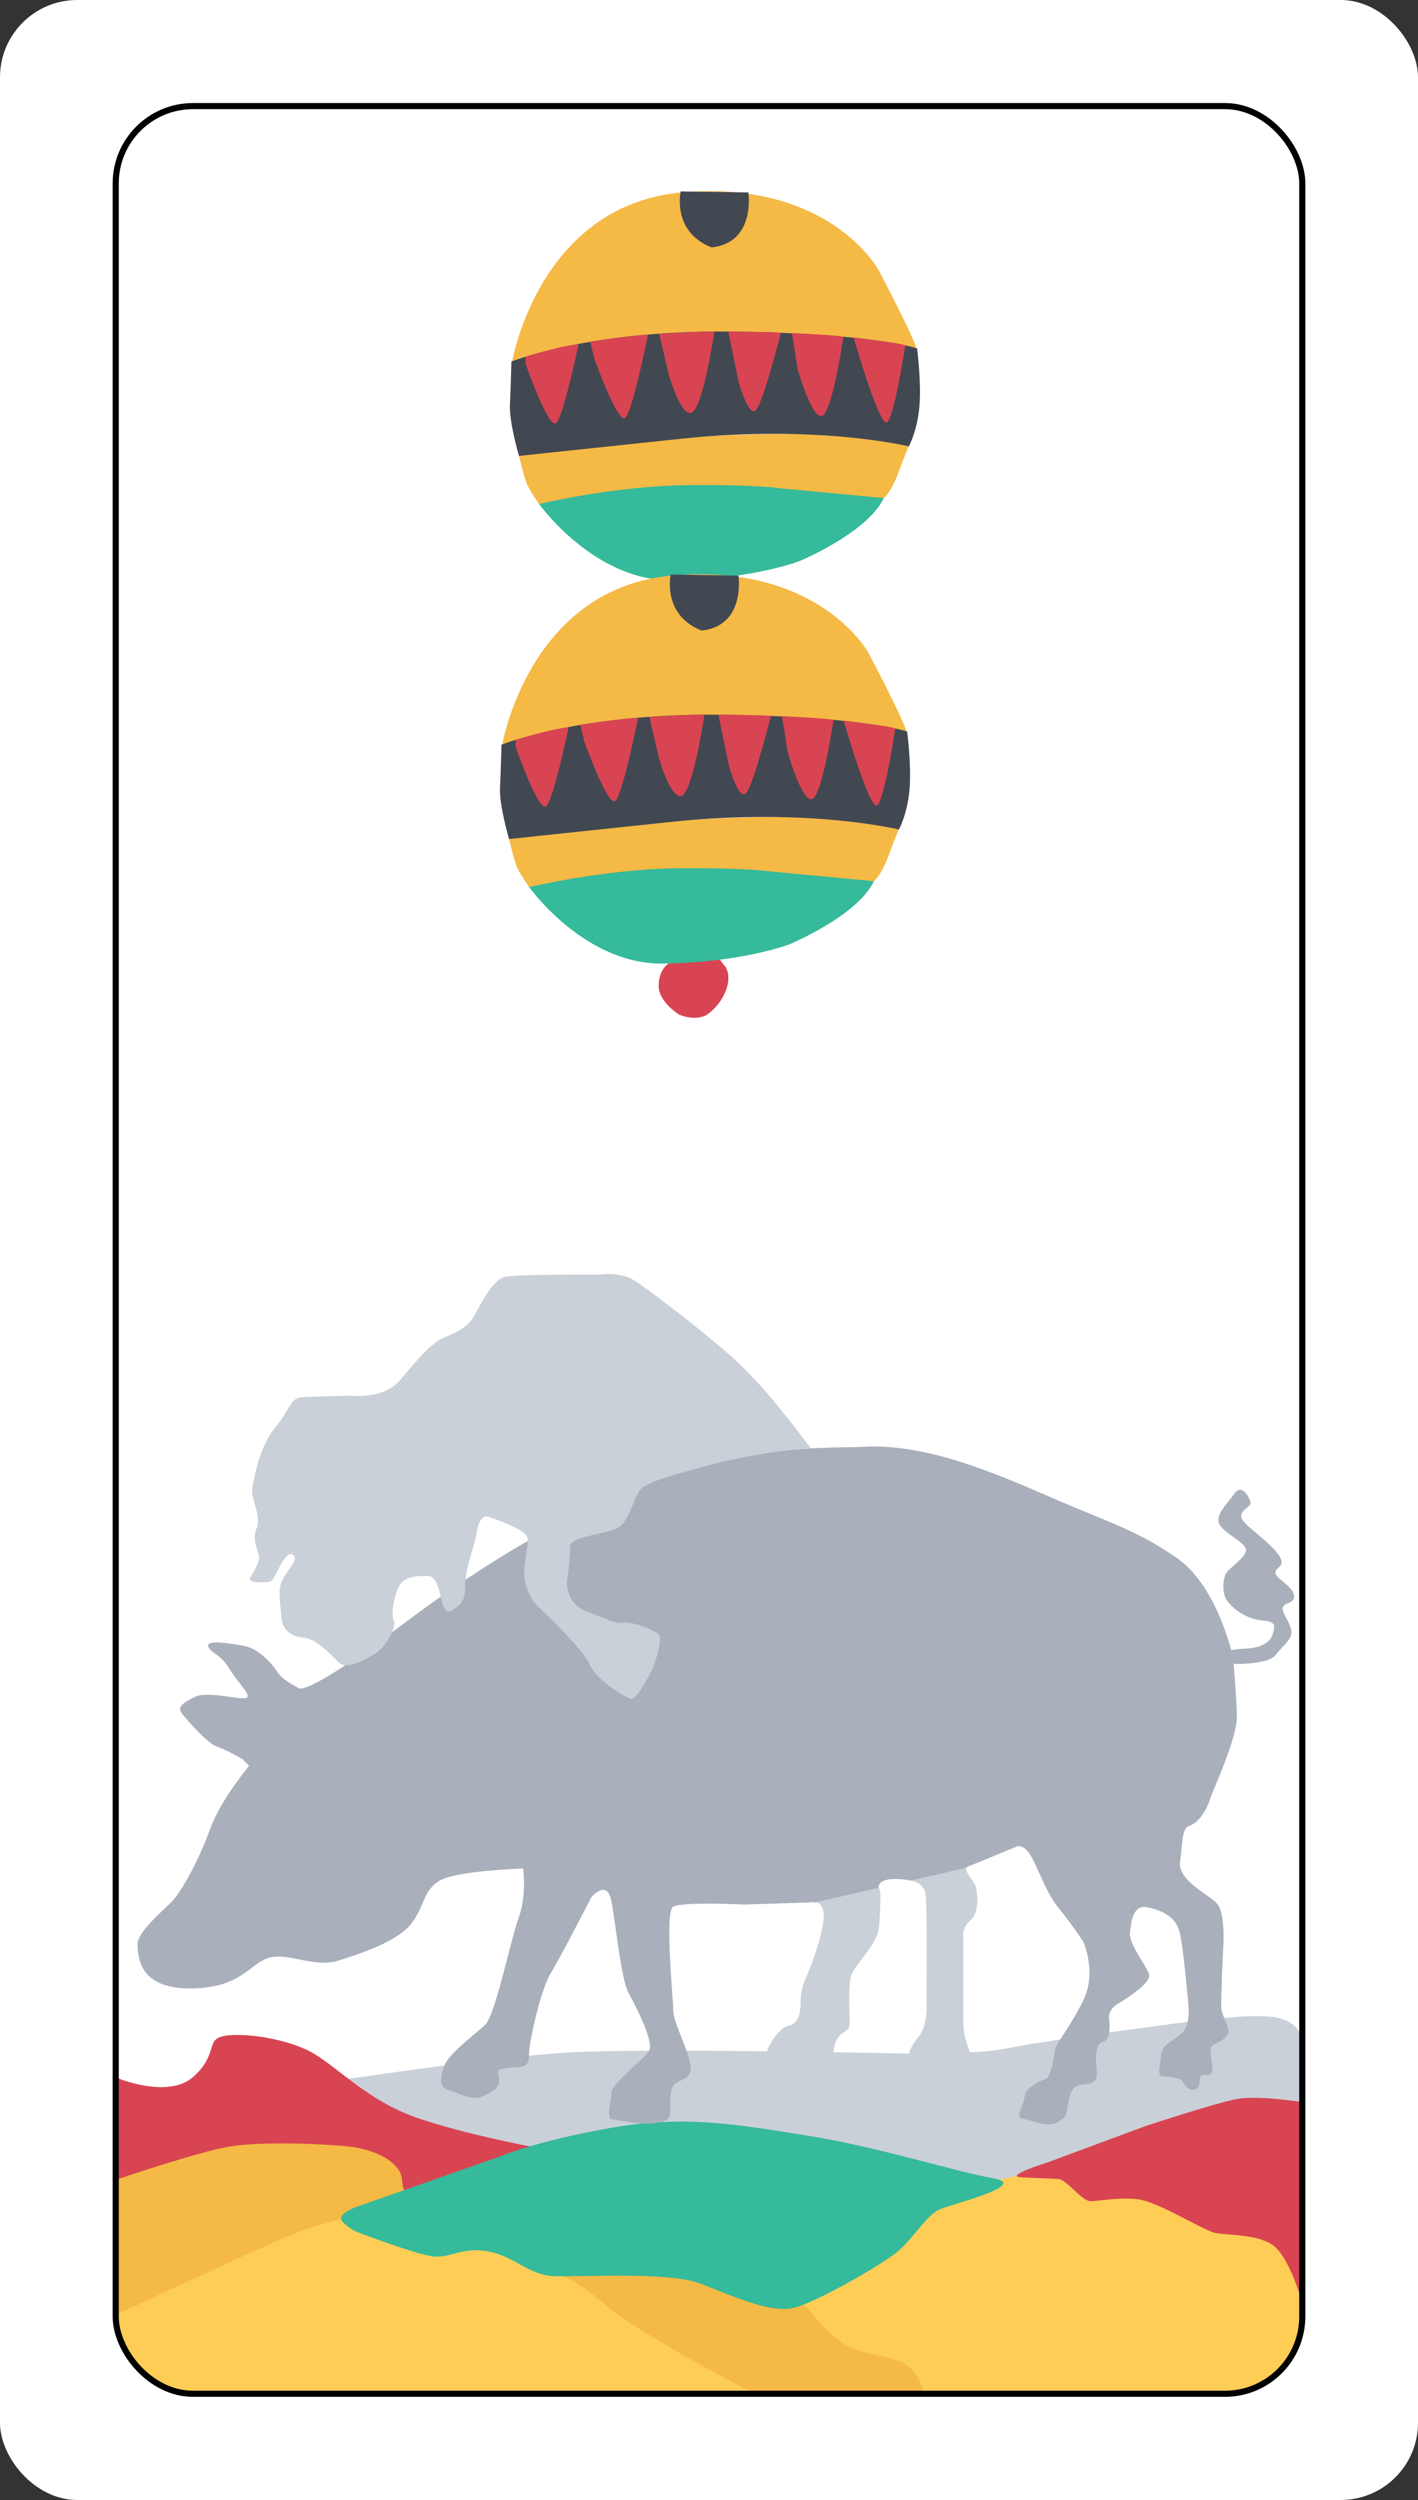
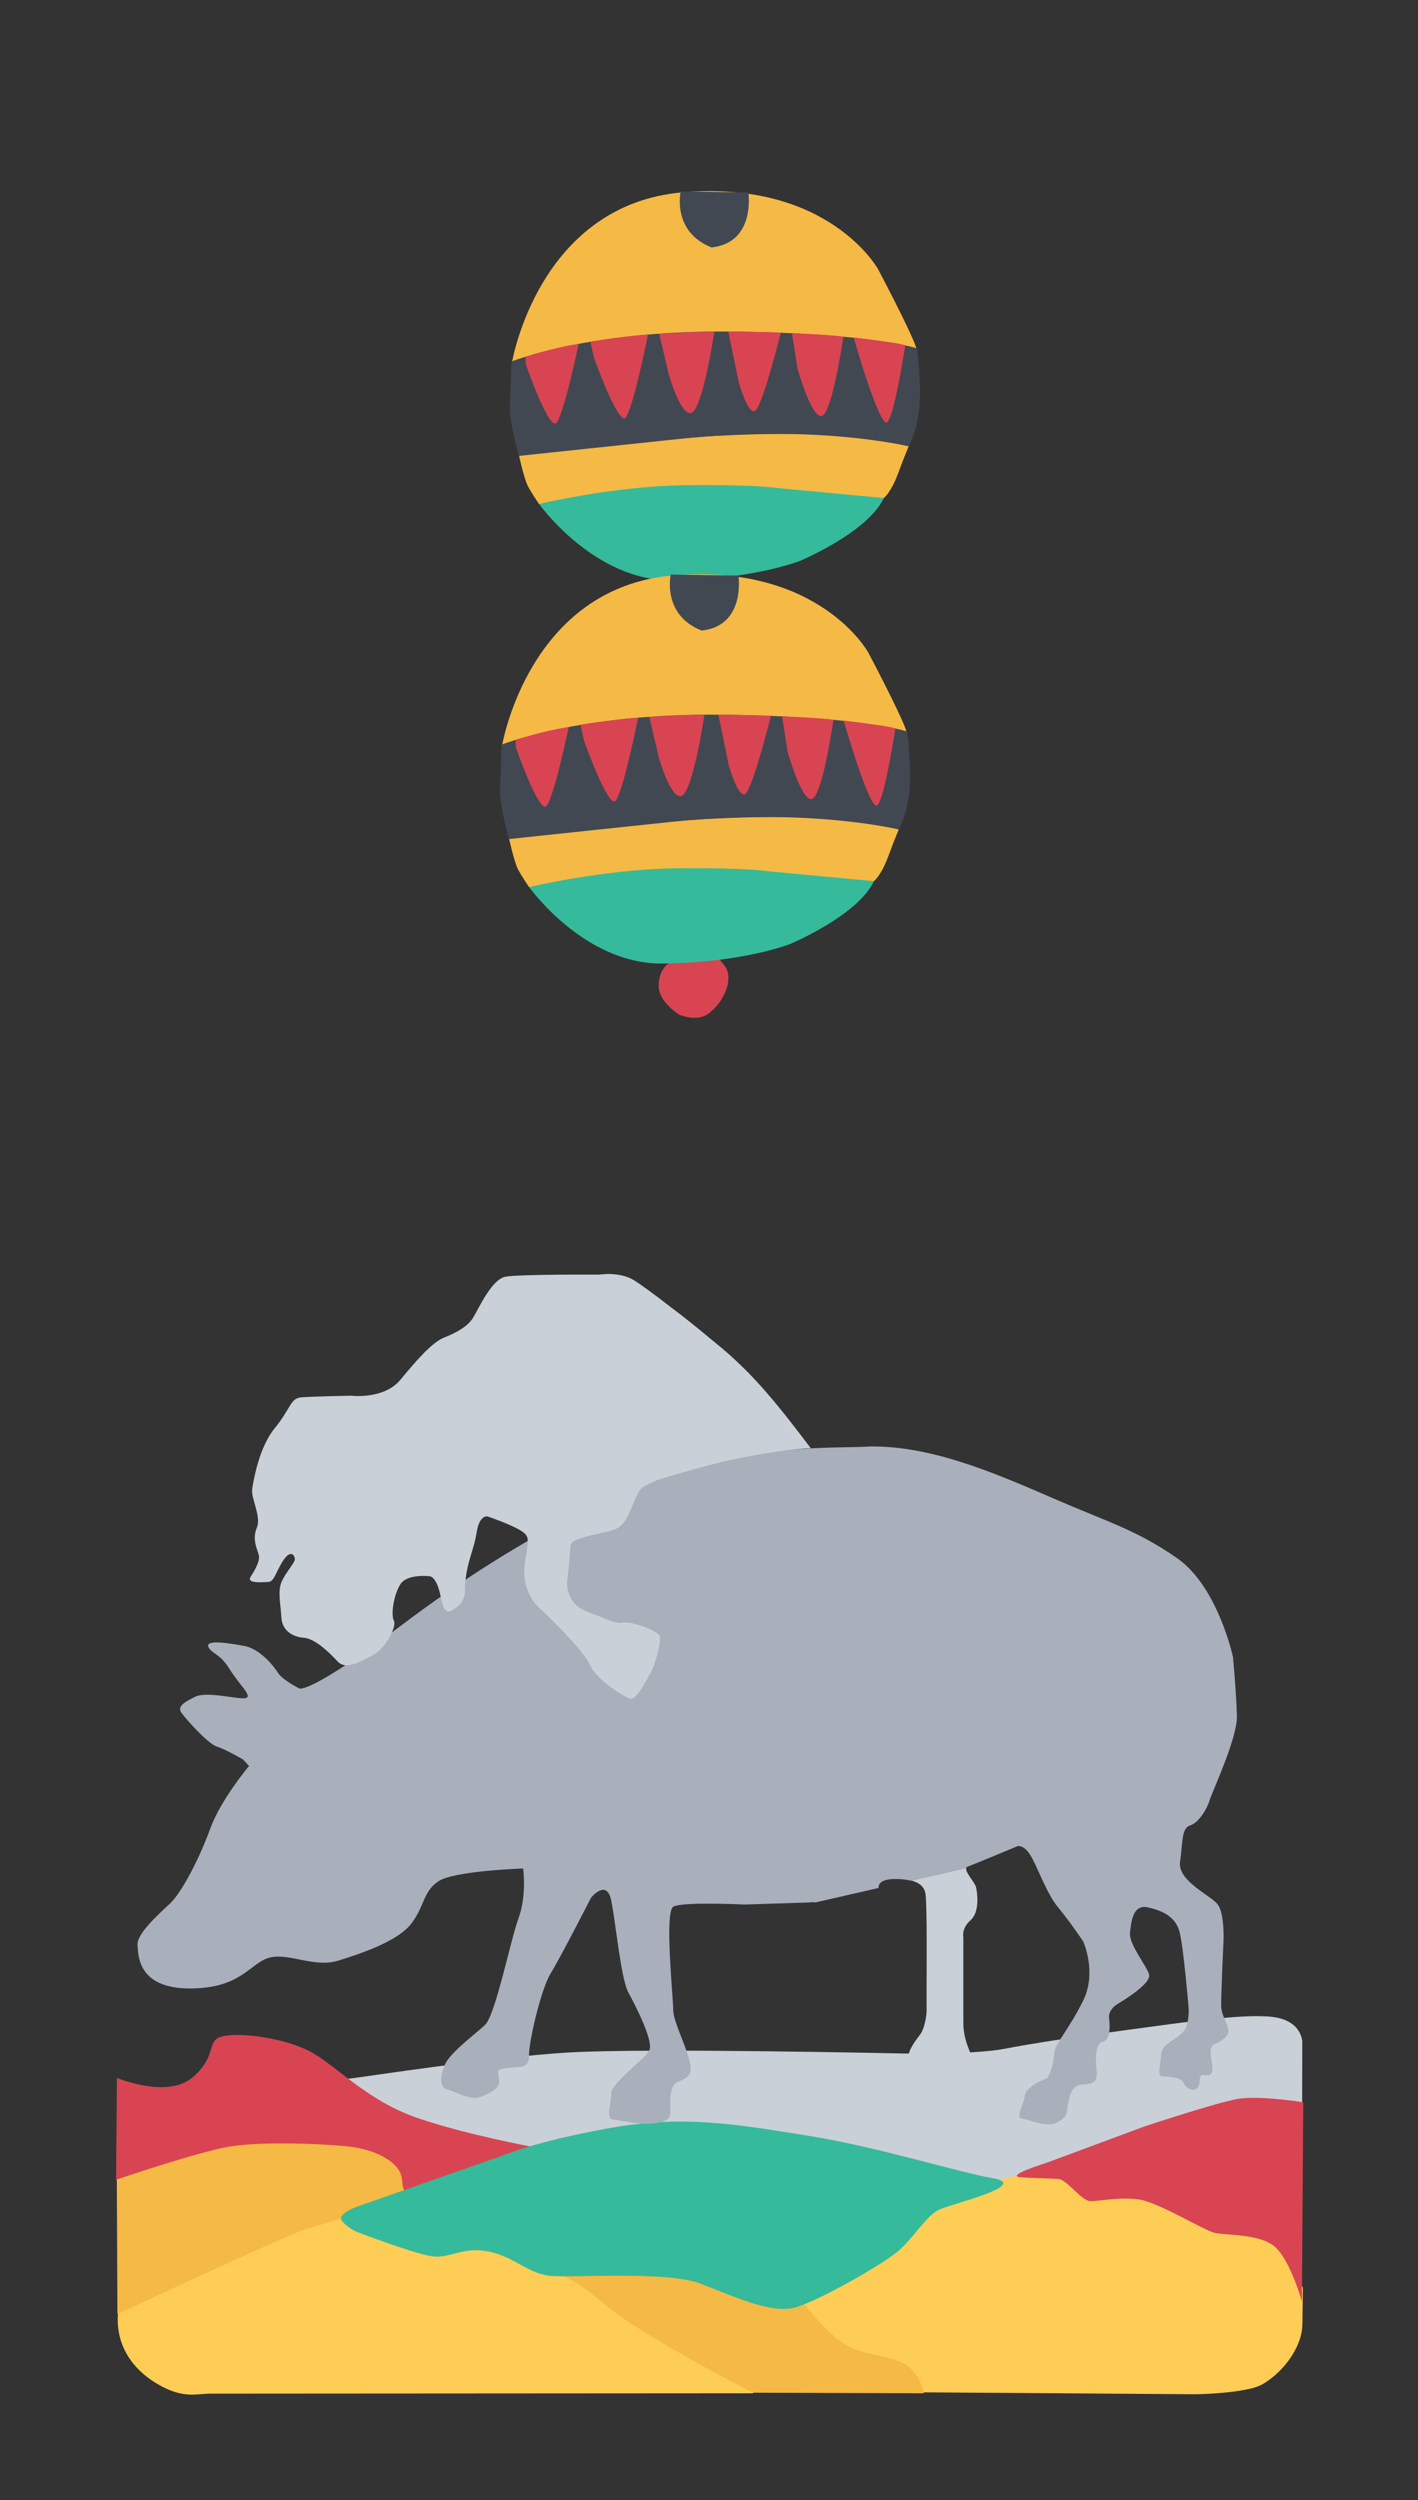
<svg xmlns="http://www.w3.org/2000/svg" width="11.58mm" height="20.404mm" viewBox="0 0 11.58 20.404" version="1.1" id="svg5" xml:space="preserve">
  <rect x="0" y="0" width="11.58" height="20.404" fill="#333333" stroke="none" />
  <defs id="defs2" />
  <g id="layer2" style="display:inline" transform="translate(-8.21,-9.798)">
-     <rect style="display:inline;opacity:1;fill:#ffffff;fill-opacity:1;stroke:none;stroke-width:0.05;stroke-opacity:1" id="rect8982" width="11.58" height="20.404" x="8.21" y="9.798" ry="0.631" />
    <path style="opacity:1;fill:#fdcd56;fill-opacity:1;stroke:none;stroke-width:0.05" d="m 15.713,29.323 2.269,0.016 c 0,0 0.399,-0.007 0.531,-0.078 0.149,-0.081 0.33,-0.284 0.333,-0.495 0.003,-0.231 0.004,-0.297 0.004,-0.297 l -0.233,-0.399 -0.498,-0.067 -0.465,-0.225 -0.254,-0.077 -0.302,0.048 -0.206,-0.172 -0.412,-0.038 -0.201,0.062 -0.469,0.235 -0.292,0.34 -0.786,0.422 0.211,0.254 0.316,0.177 0.297,0.062 z" id="path1031" />
    <path style="opacity:1;fill:#f5b945;fill-opacity:1;stroke:none;stroke-width:0.05" d="m 14.303,29.326 1.451,0.005 c 0,0 -0.031,-0.197 -0.203,-0.262 -0.171,-0.065 -0.349,-0.047 -0.514,-0.189 -0.165,-0.142 -0.343,-0.378 -0.343,-0.378 l -0.975,-0.142 -0.987,-0.012 0.29,0.201 0.668,0.443 z" id="path1029" />
    <path style="opacity:1;fill:#fdcd56;fill-opacity:1;stroke:none;stroke-width:0.05" d="m 9.176,28.67 c 0,0 -0.069,0.357 0.321,0.586 0.21,0.123 0.319,0.078 0.43,0.078 0.111,0 4.439,-0.003 4.439,-0.003 0,0 -0.923,-0.473 -1.21,-0.721 -0.287,-0.248 -0.496,-0.3 -0.496,-0.3 l -0.601,-0.209 -0.287,0.078 -0.836,-0.327 z" id="path1027" />
    <path style="opacity:1;fill:#f5b945;fill-opacity:1;stroke:none;stroke-width:0.05" d="m 9.164,27.592 0.005,1.093 c 0,0 1.347,-0.632 1.539,-0.694 0.192,-0.062 0.944,-0.258 0.975,-0.3 0.031,-0.041 -0.087,-0.17 -0.087,-0.17 0,0 -0.075,-0.08 -0.163,-0.121 -0.088,-0.041 -0.539,-0.15 -0.752,-0.15 -0.213,0 -0.565,0.01 -0.747,0.062 -0.181,0.052 -0.77,0.228 -0.77,0.228 z" id="path1019" />
    <path style="opacity:1;fill:#cad0d7;fill-opacity:1;stroke:none;stroke-width:0.05" d="m 11.051,26.764 c 0.037,0 1.158,-0.177 1.812,-0.215 0.654,-0.037 2.728,0.009 2.728,0.009 0,0 0.57,0.009 0.813,-0.037 0.243,-0.047 0.617,-0.103 1.037,-0.159 0.42,-0.056 0.915,-0.131 1.158,-0.103 0.243,0.028 0.246,0.202 0.246,0.202 l -0.001,0.517 c 0,0 -0.336,-0.118 -0.861,0.047 -0.587,0.185 -1.476,0.532 -1.476,0.532 0,0 -0.355,0.103 -0.663,0 -0.308,-0.103 -0.925,-0.243 -1.214,-0.318 -0.281,-0.057 -0.448,-0.112 -0.803,-0.084 -0.355,0.028 -1.345,0.177 -1.345,0.177 l -0.757,-0.149 -0.617,-0.308 z" id="path1021" />
    <path style="opacity:1;fill:#d94452;fill-opacity:1;stroke:none;stroke-width:0.05" d="m 9.165,26.757 c 0,0 0.418,0.176 0.625,-0.01 0.207,-0.187 0.093,-0.301 0.249,-0.332 0.156,-0.031 0.529,0.021 0.736,0.145 0.207,0.124 0.446,0.384 0.83,0.519 0.384,0.135 0.944,0.239 0.944,0.239 0,0 -0.643,0.394 -0.882,0.394 -0.239,0 -0.135,-0.093 -0.197,-0.197 -0.062,-0.104 -0.228,-0.176 -0.404,-0.197 -0.176,-0.021 -0.705,-0.047 -0.985,0 -0.256,0.043 -0.923,0.27 -0.923,0.27 z" id="path1017" />
    <path style="opacity:1;fill:#d94452;fill-opacity:1;stroke:none;stroke-width:0.05" d="m 16.862,27.583 c 0.077,0.023 0.183,0.18 0.255,0.18 0.072,0 0.236,-0.036 0.394,-0.014 0.159,0.023 0.525,0.249 0.616,0.272 0.091,0.023 0.38,0.004 0.503,0.122 0.122,0.118 0.212,0.439 0.212,0.439 l 0.011,-1.626 c 0,0 -0.363,-0.059 -0.539,-0.027 -0.177,0.032 -0.752,0.222 -0.752,0.222 l -0.806,0.299 c 0,0 -0.351,0.109 -0.208,0.118 0.113,0.008 0.232,0.008 0.315,0.015 z" id="path1025" />
    <path style="opacity:1;fill:#35ba9b;fill-opacity:1;stroke:none;stroke-width:0.05" d="m 11.135,28.018 c 0,0 0.456,0.174 0.604,0.195 0.148,0.02 0.241,-0.08 0.456,-0.04 0.215,0.04 0.329,0.188 0.523,0.201 0.195,0.013 0.939,-0.04 1.207,0.06 0.268,0.101 0.584,0.255 0.785,0.195 0.201,-0.06 0.704,-0.349 0.832,-0.456 0.127,-0.107 0.234,-0.296 0.342,-0.343 0.107,-0.047 0.745,-0.2 0.436,-0.254 -0.309,-0.054 -0.932,-0.255 -1.523,-0.349 -0.59,-0.094 -1.006,-0.168 -1.61,-0.06 -0.604,0.107 -0.885,0.228 -0.885,0.228 l -1.157,0.406 c 0,0 -0.2,0.064 -0.137,0.13 0.062,0.066 0.127,0.087 0.127,0.087 z" id="path1023" />
-     <path style="opacity:1;fill:#a9b0bb;fill-opacity:1;stroke:none;stroke-width:0.05" d="m 18.296,23.379 c 0,0 0.274,0.005 0.333,-0.075 0.059,-0.081 0.145,-0.129 0.124,-0.21 -0.021,-0.081 -0.086,-0.145 -0.064,-0.183 0.021,-0.038 0.107,-0.027 0.086,-0.102 -0.021,-0.075 -0.15,-0.129 -0.15,-0.177 0,-0.048 0.118,-0.048 -0.005,-0.183 -0.124,-0.134 -0.279,-0.22 -0.274,-0.279 0.005,-0.059 0.091,-0.075 0.075,-0.118 -0.016,-0.043 -0.07,-0.15 -0.134,-0.059 -0.064,0.091 -0.172,0.183 -0.107,0.263 0.064,0.081 0.22,0.14 0.204,0.204 -0.016,0.064 -0.149,0.143 -0.167,0.188 -0.02,0.051 -0.032,0.172 0.027,0.231 0.08,0.096 0.195,0.14 0.293,0.147 0.019,0 0.087,0.01 0.078,0.055 -0.009,0.044 -0.005,0.164 -0.246,0.173 -0.241,0.009 -0.123,0.095 -0.123,0.095 z" id="path1033" />
-     <path id="path241" style="display:inline;opacity:1;fill:#cad0d7;fill-opacity:1;stroke:none;stroke-width:0.05" d="m 15.39,25.205 -0.516,0.118 c 0.034,0.008 0.073,0.041 0.06,0.155 -0.023,0.191 -0.141,0.459 -0.141,0.459 0,0 -0.045,0.086 -0.045,0.205 0,0.118 -0.036,0.178 -0.104,0.191 -0.068,0.014 -0.169,0.164 -0.173,0.227 -0.004,0.064 0.055,0.145 0.178,0.141 0.123,-0.005 0.295,0.037 0.336,-0.032 0.041,-0.068 0.014,-0.105 0.05,-0.205 0.036,-0.1 0.114,-0.068 0.114,-0.155 0,-0.086 -0.014,-0.309 0.013,-0.391 0.027,-0.082 0.218,-0.255 0.227,-0.396 0.009,-0.141 0.018,-0.25 0.005,-0.3 -0.002,-0.006 -0.003,-0.012 -0.003,-0.018 z" />
+     <path id="path241" style="display:inline;opacity:1;fill:#cad0d7;fill-opacity:1;stroke:none;stroke-width:0.05" d="m 15.39,25.205 -0.516,0.118 z" />
    <path id="path4347" style="display:inline;opacity:1;fill:#cad0d7;fill-opacity:1;stroke:none;stroke-width:0.05" d="m 16.102,25.043 -0.452,0.103 c 0.068,0.017 0.109,0.05 0.118,0.11 0.014,0.086 0.009,0.705 0.009,0.705 v 0.259 c 0,0 -0.009,0.127 -0.055,0.186 -0.045,0.059 -0.1,0.132 -0.096,0.201 0.004,0.068 -0.045,0.168 0.005,0.163 0.05,-0.005 0.123,0.077 0.2,0.068 0.077,-0.009 0.196,0.009 0.255,-0.05 0.059,-0.059 0.096,-0.123 0.055,-0.219 -0.041,-0.095 -0.064,-0.168 -0.064,-0.264 V 25.611 c 0,0 -0.018,-0.073 0.059,-0.141 0.077,-0.068 0.055,-0.223 0.045,-0.268 -0.008,-0.04 -0.093,-0.125 -0.08,-0.158 z" />
    <path id="path4345" style="display:inline;opacity:1;fill:#a9b0bb;fill-opacity:1;stroke:none;stroke-width:0.05" d="m 15.314,21.604 c -0.016,2.39e-4 -0.032,8.4e-4 -0.049,0.002 -0.518,0.023 -1.71,-0.098 -3.766,1.449 -0.776,0.584 -0.846,0.523 -0.846,0.523 0,0 -0.136,-0.068 -0.173,-0.127 -0.036,-0.059 -0.15,-0.196 -0.273,-0.219 -0.123,-0.023 -0.318,-0.054 -0.296,0.005 0.023,0.059 0.091,0.05 0.173,0.182 0.082,0.132 0.186,0.218 0.136,0.237 -0.05,0.018 -0.318,-0.059 -0.418,-0.009 -0.1,0.05 -0.145,0.082 -0.109,0.132 0.036,0.05 0.214,0.25 0.286,0.273 0.073,0.023 0.214,0.105 0.214,0.105 l 0.051,0.054 c 0,0 -0.232,0.275 -0.318,0.514 -0.086,0.238 -0.232,0.52 -0.33,0.611 -0.098,0.092 -0.269,0.245 -0.263,0.336 0.006,0.092 0.006,0.355 0.428,0.355 0.422,0 0.489,-0.208 0.648,-0.251 0.159,-0.043 0.367,0.085 0.563,0.024 0.196,-0.061 0.489,-0.159 0.599,-0.305 0.11,-0.147 0.092,-0.257 0.22,-0.343 0.128,-0.086 0.691,-0.104 0.691,-0.104 0,0 0.031,0.22 -0.037,0.404 -0.067,0.183 -0.189,0.794 -0.275,0.874 -0.086,0.079 -0.294,0.232 -0.33,0.33 -0.037,0.098 -0.043,0.178 0.024,0.196 0.067,0.018 0.19,0.092 0.269,0.061 0.079,-0.031 0.165,-0.067 0.152,-0.147 -0.012,-0.079 -0.018,-0.079 0.08,-0.091 0.098,-0.012 0.165,0.012 0.165,-0.104 0,-0.116 0.098,-0.538 0.177,-0.667 0.079,-0.128 0.33,-0.618 0.33,-0.618 0,0 0.128,-0.159 0.165,0.025 0.037,0.183 0.079,0.642 0.141,0.752 0.061,0.11 0.202,0.391 0.171,0.465 -0.031,0.073 -0.312,0.269 -0.312,0.354 0,0.086 -0.049,0.208 0.012,0.214 0.061,0.006 0.22,0.049 0.348,0.03 0.128,-0.018 0.122,-0.055 0.122,-0.11 0,-0.055 -0.006,-0.14 0.024,-0.195 0.031,-0.055 0.159,-0.037 0.141,-0.165 -0.018,-0.128 -0.141,-0.354 -0.141,-0.452 0,-0.098 -0.073,-0.801 0,-0.844 0.073,-0.043 0.581,-0.018 0.581,-0.018 l 0.535,-0.017 c 0,0 0.021,-0.005 0.044,0 1.52e-4,3.6e-5 3.64e-4,-3.7e-5 5.17e-4,0 l 0.516,-0.118 c -0.002,-0.042 0.037,-0.077 0.153,-0.073 0.041,0.001 0.078,0.005 0.109,0.013 1.64e-4,4e-5 3.54e-4,-4.1e-5 5.17e-4,0 l 0.452,-0.103 c 6.7e-5,-1.76e-4 -7.3e-5,-3.44e-4 0,-5.17e-4 0.002,-0.004 0.006,-0.008 0.012,-0.01 0.05,-0.018 0.409,-0.168 0.409,-0.168 0,0 0.05,-0.014 0.104,0.073 0.055,0.086 0.132,0.314 0.227,0.427 0.095,0.114 0.205,0.278 0.205,0.278 0,0 0.114,0.25 0,0.482 -0.114,0.232 -0.232,0.355 -0.236,0.427 -0.004,0.073 -0.036,0.205 -0.073,0.214 -0.036,0.009 -0.164,0.073 -0.168,0.136 -0.004,0.064 -0.082,0.177 -0.023,0.186 0.059,0.009 0.205,0.078 0.287,0.032 0.082,-0.045 0.073,-0.059 0.091,-0.159 0.018,-0.1 0.045,-0.145 0.118,-0.15 0.073,-0.005 0.123,-0.014 0.114,-0.11 -0.009,-0.095 -0.018,-0.223 0.055,-0.241 0.073,-0.018 0.045,-0.2 0.045,-0.2 0,0 -0.004,-0.059 0.068,-0.105 0.073,-0.045 0.282,-0.173 0.259,-0.245 -0.023,-0.073 -0.164,-0.245 -0.155,-0.336 0.009,-0.091 0.023,-0.237 0.146,-0.209 0.123,0.027 0.227,0.078 0.259,0.201 0.032,0.123 0.073,0.609 0.073,0.609 0,0 0.014,0.15 -0.05,0.213 -0.064,0.064 -0.168,0.096 -0.173,0.173 -0.004,0.077 -0.036,0.177 0.005,0.182 0.041,0.005 0.159,0.004 0.177,0.054 0.018,0.05 0.091,0.078 0.118,0.037 0.027,-0.041 -0.004,-0.1 0.045,-0.1 0.05,0 0.073,0.004 0.073,-0.055 0,-0.059 -0.041,-0.173 0.013,-0.195 0.055,-0.023 0.109,-0.059 0.118,-0.1 0.009,-0.041 -0.055,-0.132 -0.059,-0.205 -0.004,-0.073 0.019,-0.545 0.019,-0.545 0,0 0.009,-0.223 -0.05,-0.296 -0.059,-0.073 -0.328,-0.191 -0.305,-0.346 0.023,-0.155 0.009,-0.273 0.082,-0.296 0.073,-0.023 0.141,-0.141 0.159,-0.205 0.018,-0.064 0.227,-0.505 0.223,-0.687 -0.004,-0.182 -0.032,-0.482 -0.032,-0.482 0,0 -0.123,-0.577 -0.459,-0.809 -0.337,-0.232 -0.545,-0.285 -1.019,-0.491 -0.485,-0.21 -0.99,-0.426 -1.492,-0.419 z" />
    <path id="path811" style="opacity:1;fill:#cad0d7;fill-opacity:1;stroke:none;stroke-width:0.05" d="m 13.157,20.197 c -0.035,8.82e-4 -0.058,0.004 -0.058,0.004 0,0 -0.648,-0.004 -0.761,0.017 -0.113,0.021 -0.218,0.259 -0.264,0.334 -0.046,0.075 -0.142,0.125 -0.238,0.163 -0.096,0.038 -0.22,0.18 -0.356,0.344 -0.136,0.164 -0.404,0.13 -0.404,0.13 0,0 -0.325,0.006 -0.41,0.014 -0.085,0.009 -0.085,0.096 -0.212,0.251 -0.127,0.155 -0.17,0.41 -0.184,0.492 -0.014,0.082 0.077,0.226 0.037,0.322 -0.04,0.096 0.005,0.175 0.017,0.223 0.011,0.048 -0.034,0.124 -0.068,0.178 -0.034,0.054 0.099,0.043 0.147,0.04 0.048,-0.003 0.063,-0.091 0.122,-0.178 0.059,-0.088 0.093,-0.039 0.093,-0.008 0,0.031 -0.079,0.113 -0.11,0.189 -0.031,0.076 -0.006,0.178 0,0.288 0.006,0.11 0.097,0.159 0.185,0.165 0.088,0.006 0.207,0.12 0.276,0.195 0.069,0.075 0.213,-0.013 0.301,-0.063 0.088,-0.05 0.182,-0.226 0.157,-0.27 -0.025,-0.044 -0.006,-0.201 0.05,-0.295 0.056,-0.094 0.244,-0.069 0.244,-0.069 0,0 0.056,0.002 0.088,0.167 0.032,0.165 0.074,0.13 0.144,0.074 0.07,-0.056 0.053,-0.162 0.053,-0.162 0.019,-0.215 0.071,-0.275 0.099,-0.451 0.025,-0.134 0.088,-0.116 0.088,-0.116 0,0 0.187,0.063 0.271,0.116 0.085,0.053 0.055,0.08 0.03,0.288 -0.025,0.209 0.111,0.333 0.111,0.333 0,0 0.363,0.337 0.42,0.47 0.057,0.132 0.293,0.272 0.337,0.281 0.044,0.009 0.126,-0.149 0.164,-0.218 0.038,-0.069 0.082,-0.243 0.073,-0.29 -0.009,-0.047 -0.234,-0.126 -0.297,-0.114 -0.063,0.013 -0.115,-0.021 -0.3,-0.091 -0.185,-0.07 -0.16,-0.255 -0.16,-0.255 0,0 0.025,-0.198 0.025,-0.275 0,-0.077 0.236,-0.095 0.364,-0.14 0.128,-0.045 0.147,-0.28 0.227,-0.343 0.032,-0.02 0.071,-0.038 0.112,-0.055 0.08,-0.028 0.18,-0.058 0.234,-0.072 0.067,-0.018 0.256,-0.073 0.366,-0.095 0.16,-0.034 0.426,-0.085 0.661,-0.098 -0.248,-0.325 -0.462,-0.606 -0.783,-0.863 -0.072,-0.059 -0.181,-0.152 -0.329,-0.264 l -0.036,-0.027 v -5.17e-4 c -0.128,-0.099 -0.251,-0.19 -0.305,-0.221 -0.073,-0.042 -0.164,-0.047 -0.222,-0.046 z" />
-     <rect style="opacity:1;fill:none;fill-opacity:1;stroke:#000000;stroke-width:0.05;stroke-opacity:1" id="rect8906" width="9.69" height="18.671" x="9.155" y="10.664" ry="0.631" />
    <g id="layer3" style="display:inline;fill:#000000;fill-opacity:0" transform="matrix(1.121,0,0,1.081,1.737,0.479)">
      <path style="display:inline;fill:#35ba9b;fill-opacity:1;stroke-width:0.265" d="m 9.696,12.418 c 0,0 0.402,0.593 0.981,0.585 0.578,-0.007 0.922,-0.146 0.922,-0.146 0,0 0.493,-0.213 0.613,-0.474 0.073,-0.098 -1.484,-0.184 -1.484,-0.184 0,0 -0.703,0 -1.032,0.22 z" id="path2671" />
      <path style="display:inline;fill:#f5b945;fill-opacity:1;stroke-width:0.265" d="m 9.555,12.059 c 0,0 0.037,0.175 0.064,0.23 0.027,0.054 0.082,0.137 0.082,0.137 0,0 0.542,-0.135 1.067,-0.142 0.528,-0.006 0.685,0.023 0.685,0.023 l 0.76,0.074 c 0,0 0.05,-0.039 0.101,-0.178 0.05,-0.14 0.085,-0.225 0.085,-0.225 l -0.472,-0.073 c 0,0 -0.624,-0.037 -1.318,0.038 -0.398,0.043 -1.054,0.116 -1.054,0.116 z" id="path2669" />
      <path style="display:inline;fill:#f5b945;fill-opacity:1;stroke-width:0.265" d="m 9.505,11.353 c 0,0 0.194,-1.192 1.251,-1.281 1.058,-0.089 1.415,0.581 1.415,0.581 0,0 0.231,0.452 0.276,0.587 0.045,0.134 -0.902,-0.393 -2.943,0.114 z" id="path2332" />
      <path style="display:inline;fill:#424852;fill-opacity:1;stroke-width:0.265" d="m 9.499,11.351 c 0,0 0.564,-0.238 1.597,-0.227 1.033,0.011 1.359,0.127 1.359,0.127 0,0 0.033,0.254 0.017,0.442 -0.017,0.188 -0.077,0.298 -0.077,0.298 0,0 -0.654,-0.167 -1.655,-0.058 -0.981,0.107 -1.185,0.13 -1.185,0.13 0,0 -0.072,-0.256 -0.066,-0.384 0.006,-0.127 0.011,-0.329 0.011,-0.329 z" id="path2454" />
      <path style="display:inline;fill:#424852;fill-opacity:1;stroke-width:0.265" d="m 10.733,10.066 0.493,0.008 c 0,0 0.056,0.378 -0.268,0.415 -0.292,-0.12 -0.225,-0.423 -0.225,-0.423 z" id="path2334" />
      <path style="display:inline;fill:#d94452;fill-opacity:1;stroke-width:0.265" d="m 9.604,11.369 c 0,0 0.169,0.503 0.223,0.445 0.054,-0.058 0.162,-0.594 0.162,-0.594 0,0 -0.1,0.002 -0.386,0.095 z" id="path2392" />
      <path style="display:inline;fill:#d94452;fill-opacity:1;stroke-width:0.265" d="m 10.101,11.319 c 0,0 0.175,0.513 0.23,0.455 0.054,-0.058 0.164,-0.627 0.164,-0.627 0,0 -0.104,0.003 -0.42,0.053 z" id="path2396" />
      <path style="display:inline;fill:#d94452;fill-opacity:1;stroke-width:0.265" d="m 11.993,11.169 c 0,0 0.192,0.697 0.246,0.638 0.054,-0.058 0.13,-0.579 0.13,-0.579 0,0 -0.026,-0.013 -0.17,-0.031 z" id="path2398" />
      <path style="display:inline;fill:#d94452;fill-opacity:1;stroke-width:0.291" d="m 10.645,11.443 c 0,0 0.084,0.315 0.164,0.295 0.085,-0.022 0.169,-0.613 0.169,-0.613 0,0 -0.062,-0.005 -0.401,0.016 z" id="path2663" />
      <path style="display:inline;fill:#d94452;fill-opacity:1;stroke-width:0.265" d="m 11.155,11.503 c 0,0 0.072,0.273 0.126,0.214 0.054,-0.058 0.182,-0.585 0.182,-0.585 0,0 -0.013,-0.003 -0.383,-0.009 z" id="path2665" />
      <path style="display:inline;fill:#d94452;fill-opacity:1;stroke-width:0.265" d="m 11.584,11.403 c 0,0 0.102,0.378 0.177,0.358 0.077,-0.021 0.157,-0.597 0.157,-0.597 0,0 -0.011,-0.011 -0.374,-0.028 z" id="path2667" />
    </g>
    <g id="layer3-4" style="display:inline;fill:#000000;fill-opacity:0" transform="matrix(1.121,0,0,1.081,1.656,3.606)">
      <path style="display:inline;fill:#d94452;fill-opacity:1;stroke-width:0.265" d="m 10.712,13.006 c 0,0 -0.069,0.048 -0.067,0.169 0.002,0.121 0.15,0.214 0.15,0.214 0,0 0.118,0.054 0.205,-0.002 0.073,-0.055 0.102,-0.114 0.102,-0.114 0,0 0.09,-0.134 0.031,-0.243 -0.076,-0.1 -0.057,-0.081 -0.057,-0.081 l -0.295,0.014 z" id="path2727-8" />
      <path style="display:inline;fill:#35ba9b;fill-opacity:1;stroke-width:0.265" d="m 9.696,12.418 c 0,0 0.402,0.593 0.981,0.585 0.578,-0.007 0.922,-0.146 0.922,-0.146 0,0 0.493,-0.213 0.613,-0.474 0.073,-0.098 -1.484,-0.184 -1.484,-0.184 0,0 -0.703,0 -1.032,0.22 z" id="path2671-8" />
      <path style="display:inline;fill:#f5b945;fill-opacity:1;stroke-width:0.265" d="m 9.555,12.059 c 0,0 0.037,0.175 0.064,0.23 0.027,0.054 0.082,0.137 0.082,0.137 0,0 0.542,-0.135 1.067,-0.142 0.528,-0.006 0.685,0.023 0.685,0.023 l 0.76,0.074 c 0,0 0.05,-0.039 0.101,-0.178 0.05,-0.14 0.085,-0.225 0.085,-0.225 l -0.472,-0.073 c 0,0 -0.624,-0.037 -1.318,0.038 -0.398,0.043 -1.054,0.116 -1.054,0.116 z" id="path2669-4" />
      <path style="display:inline;fill:#f5b945;fill-opacity:1;stroke-width:0.265" d="m 9.505,11.353 c 0,0 0.194,-1.192 1.251,-1.281 1.058,-0.089 1.415,0.581 1.415,0.581 0,0 0.231,0.452 0.276,0.587 0.045,0.134 -0.902,-0.393 -2.943,0.114 z" id="path2332-5" />
      <path style="display:inline;fill:#424852;fill-opacity:1;stroke-width:0.265" d="m 9.499,11.351 c 0,0 0.564,-0.238 1.597,-0.227 1.033,0.011 1.359,0.127 1.359,0.127 0,0 0.033,0.254 0.017,0.442 -0.017,0.188 -0.077,0.298 -0.077,0.298 0,0 -0.654,-0.167 -1.655,-0.058 -0.981,0.107 -1.185,0.13 -1.185,0.13 0,0 -0.072,-0.256 -0.066,-0.384 0.006,-0.127 0.011,-0.329 0.011,-0.329 z" id="path2454-7" />
      <path style="display:inline;fill:#424852;fill-opacity:1;stroke-width:0.265" d="m 10.733,10.066 0.493,0.008 c 0,0 0.056,0.378 -0.268,0.415 -0.292,-0.12 -0.225,-0.423 -0.225,-0.423 z" id="path2334-9" />
      <path style="display:inline;fill:#d94452;fill-opacity:1;stroke-width:0.265" d="m 9.604,11.369 c 0,0 0.169,0.503 0.223,0.445 0.054,-0.058 0.162,-0.594 0.162,-0.594 0,0 -0.1,0.002 -0.386,0.095 z" id="path2392-8" />
      <path style="display:inline;fill:#d94452;fill-opacity:1;stroke-width:0.265" d="m 10.101,11.319 c 0,0 0.175,0.513 0.23,0.455 0.054,-0.058 0.164,-0.627 0.164,-0.627 0,0 -0.104,0.003 -0.42,0.053 z" id="path2396-4" />
      <path style="display:inline;fill:#d94452;fill-opacity:1;stroke-width:0.265" d="m 11.993,11.169 c 0,0 0.192,0.697 0.246,0.638 0.054,-0.058 0.13,-0.579 0.13,-0.579 0,0 -0.026,-0.013 -0.17,-0.031 z" id="path2398-5" />
      <path style="display:inline;fill:#d94452;fill-opacity:1;stroke-width:0.291" d="m 10.645,11.443 c 0,0 0.084,0.315 0.164,0.295 0.085,-0.022 0.169,-0.613 0.169,-0.613 0,0 -0.062,-0.005 -0.401,0.016 z" id="path2663-8" />
      <path style="display:inline;fill:#d94452;fill-opacity:1;stroke-width:0.265" d="m 11.155,11.503 c 0,0 0.072,0.273 0.126,0.214 0.054,-0.058 0.182,-0.585 0.182,-0.585 0,0 -0.013,-0.003 -0.383,-0.009 z" id="path2665-8" />
      <path style="display:inline;fill:#d94452;fill-opacity:1;stroke-width:0.265" d="m 11.584,11.403 c 0,0 0.102,0.378 0.177,0.358 0.077,-0.021 0.157,-0.597 0.157,-0.597 0,0 -0.011,-0.011 -0.374,-0.028 z" id="path2667-9" />
    </g>
  </g>
</svg>